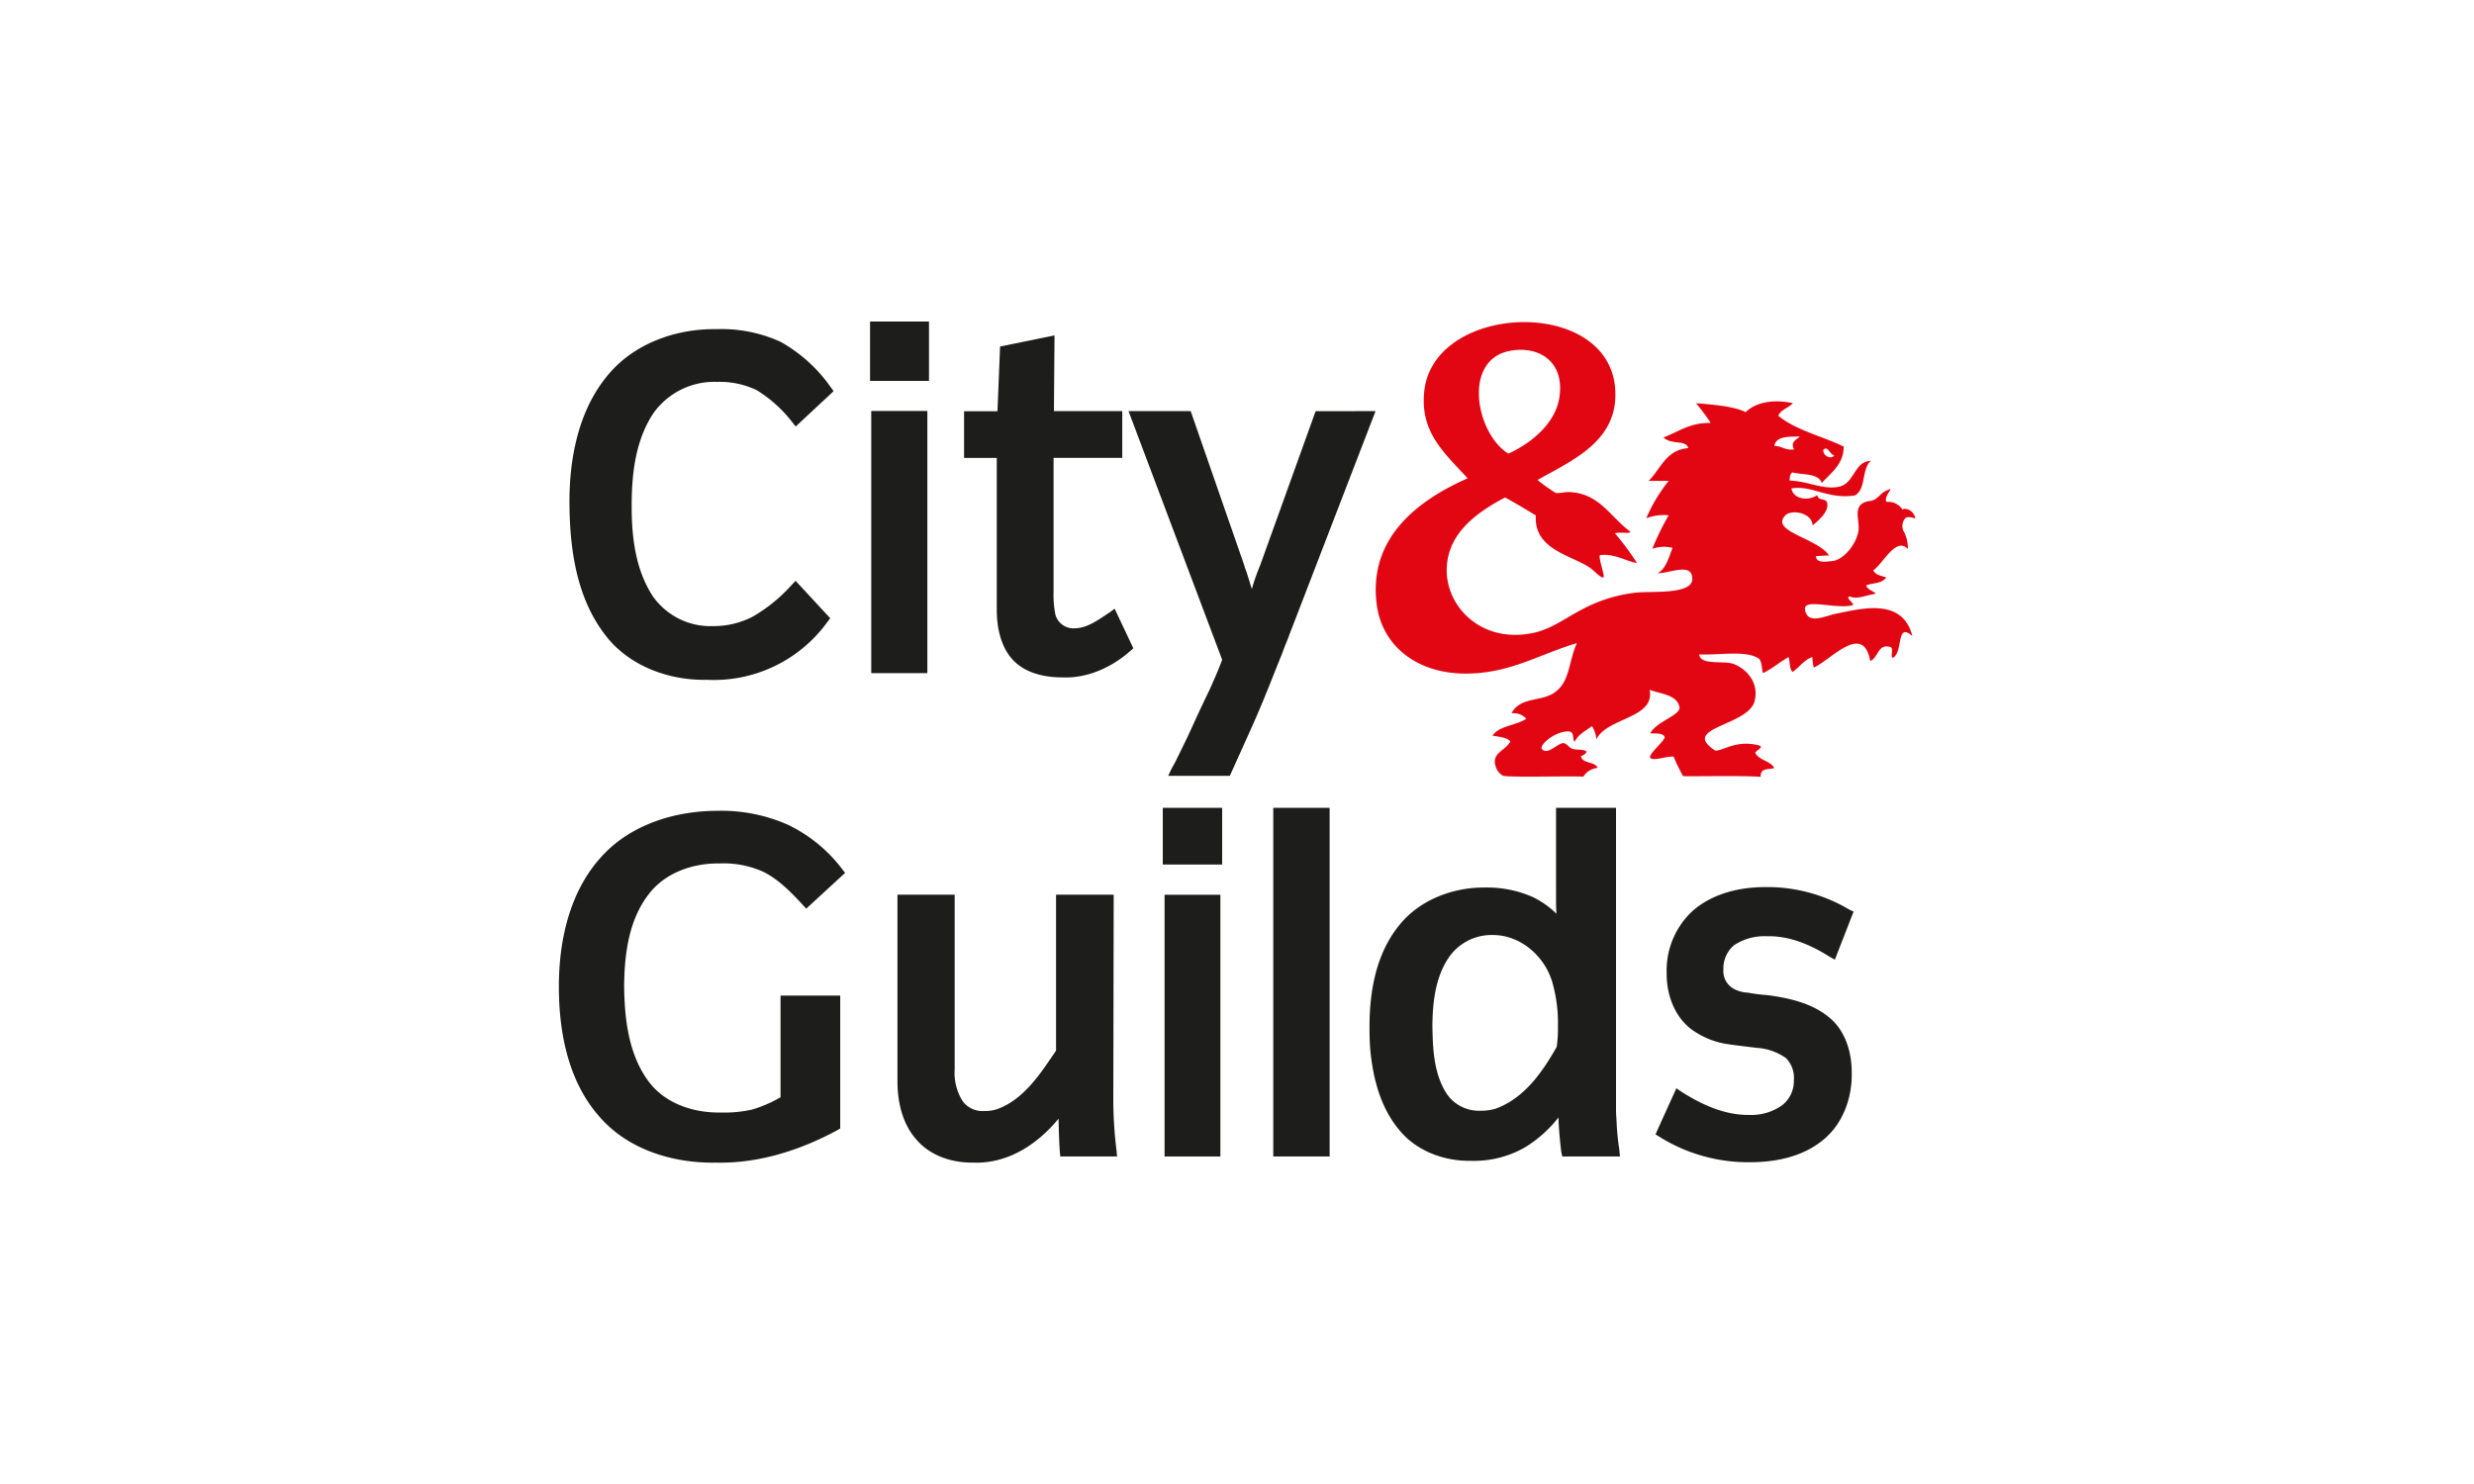
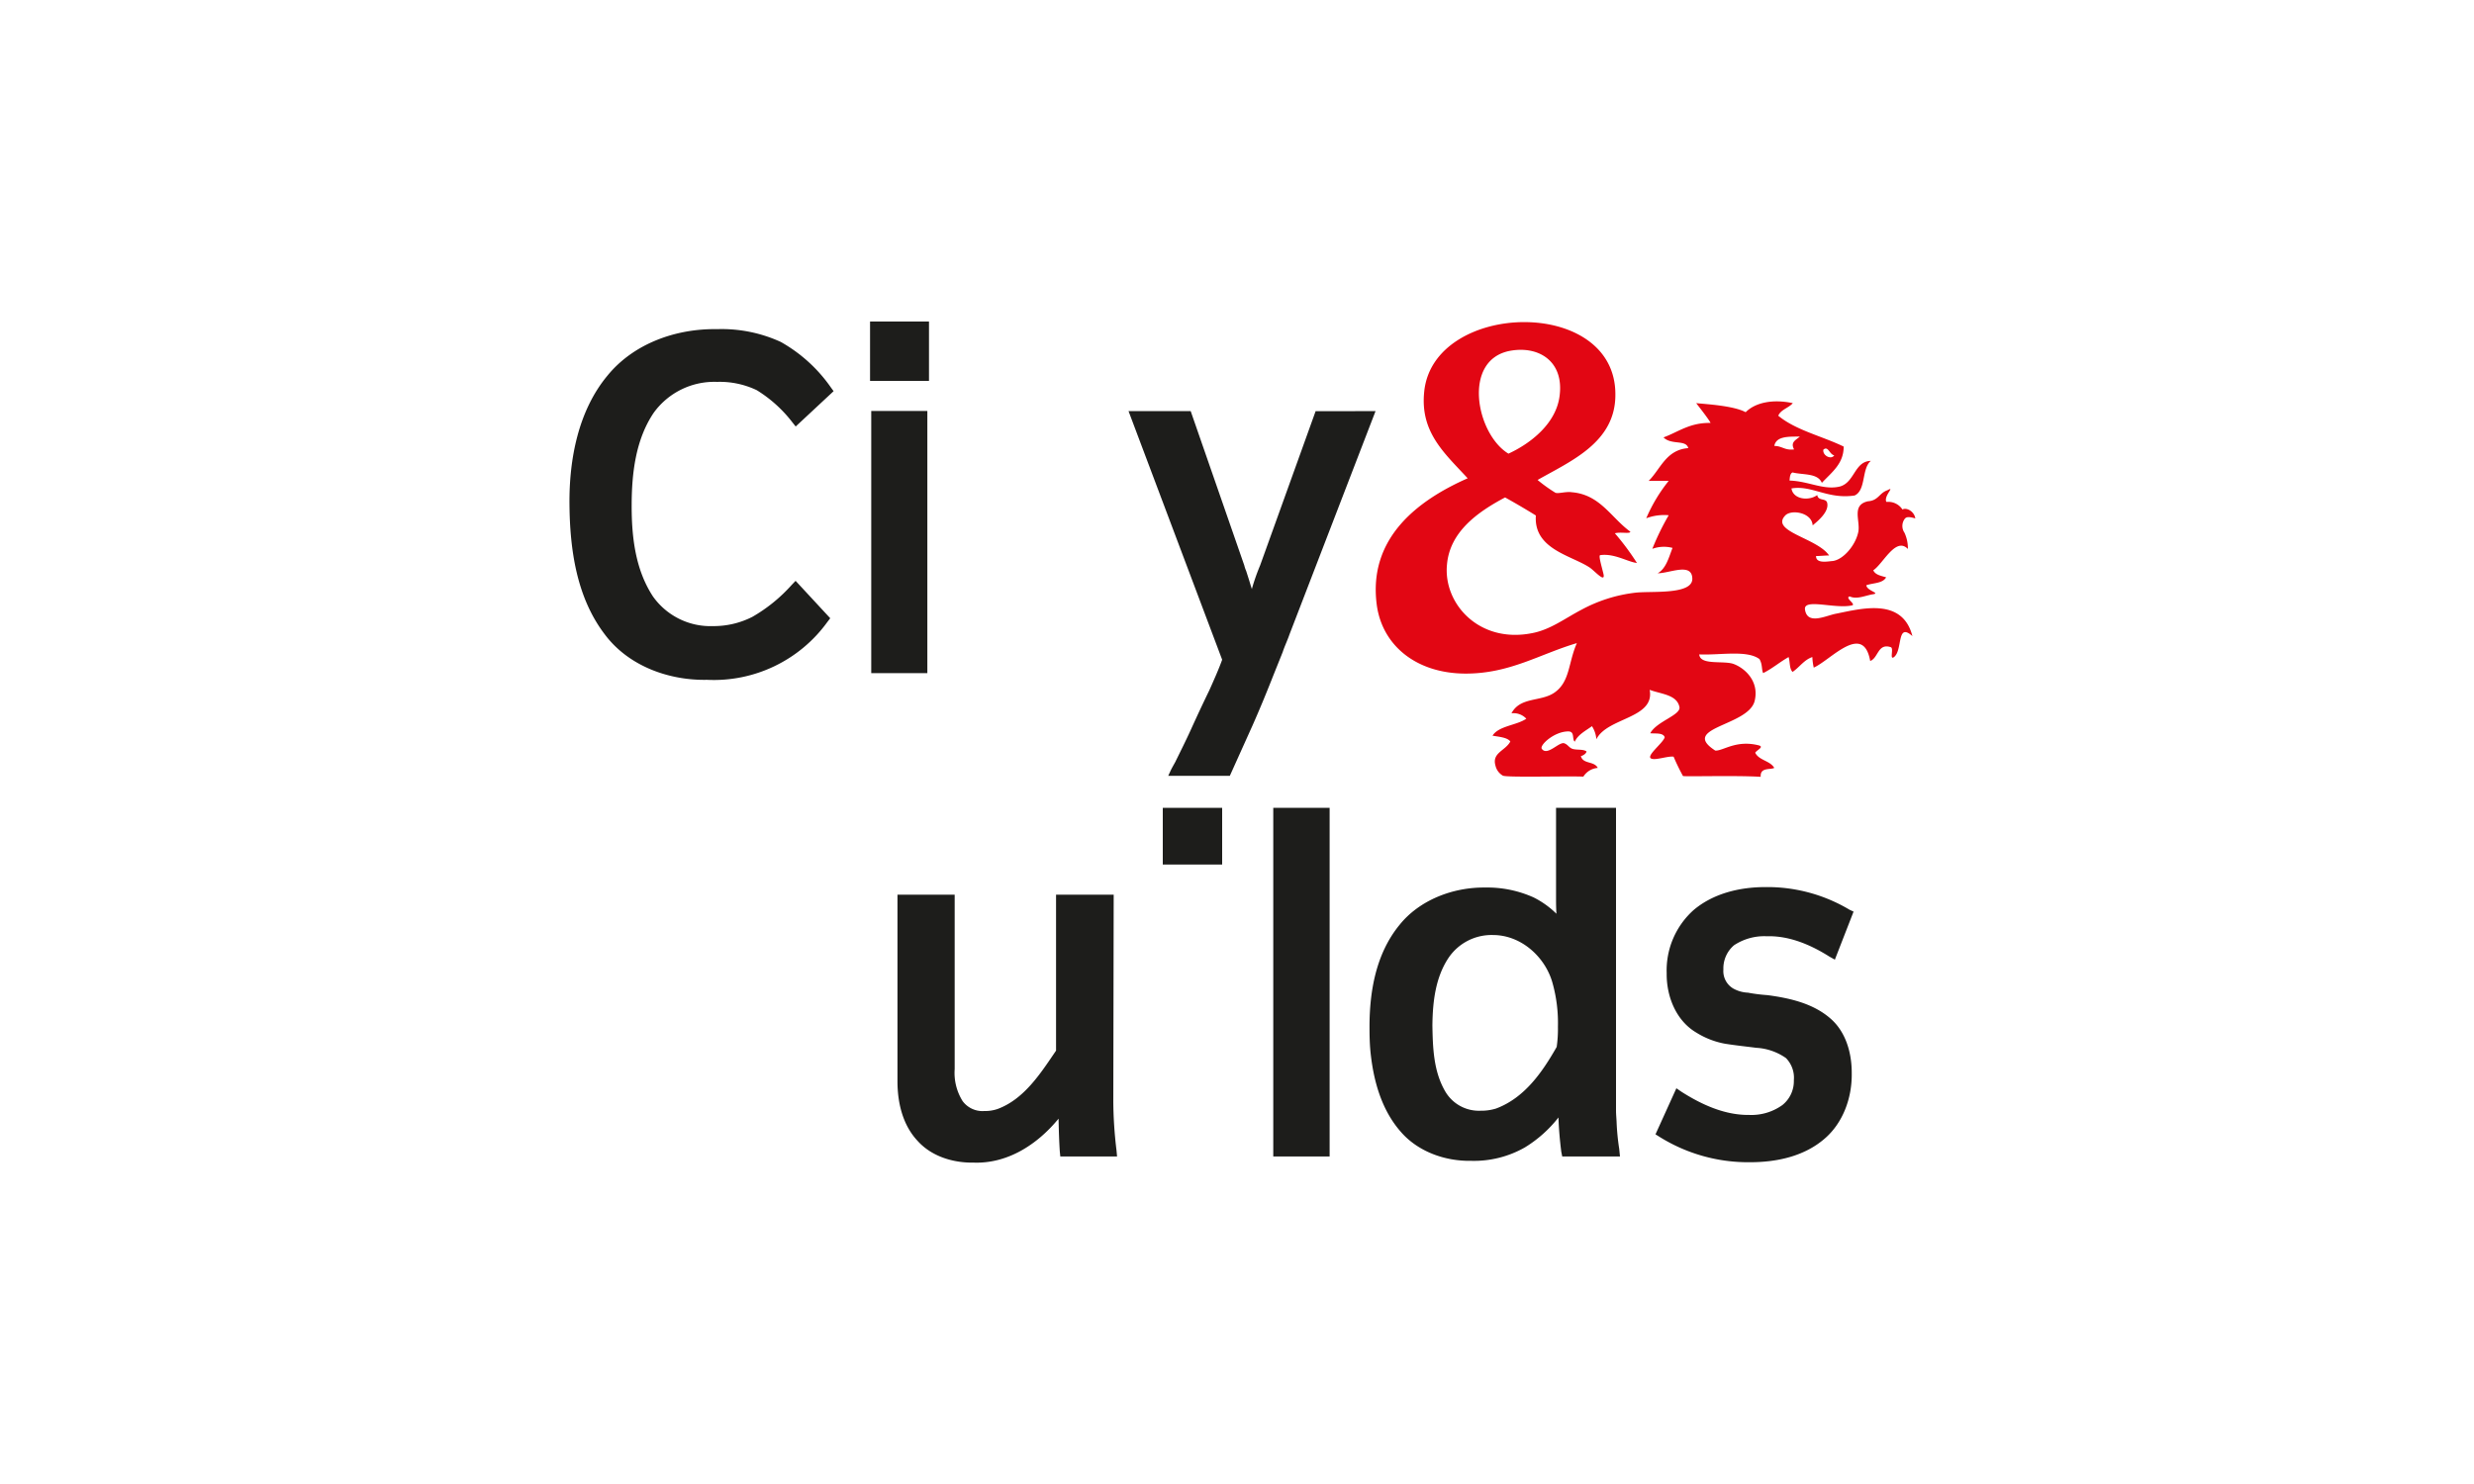
<svg xmlns="http://www.w3.org/2000/svg" id="Layer_1" data-name="Layer 1" viewBox="0 0 500 300">
  <defs>
    <style>.cls-1{fill:#fff;}.cls-2{fill:#e20613;}.cls-3{fill:#1d1d1b;}</style>
  </defs>
  <g id="Layer_1-2" data-name="Layer 1-2">
    <g id="Layer_2" data-name="Layer 2">
      <rect class="cls-1" width="500" height="300" />
    </g>
  </g>
  <path class="cls-2" d="M329.49,107.48c0,.5-2,0-3.12.33a51.66,51.66,0,0,1,4.46,6c-1.89-.22-4.6-2-7.44-1.58-.35.1.28,2.16.65,3.7.55,2.19-1.89-.68-2.84-1.25-3.7-2.42-11.28-3.68-10.8-10.47-2-1.24-4.09-2.47-6.22-3.65-5.67,3-11.16,7-11.74,13.55-.79,7.9,6.5,16.06,17.26,13.87,3.65-.7,6.62-3,9.92-4.72a30.15,30.15,0,0,1,10.95-3.45c3.21-.36,11.52.48,11.45-2.84s-4.56-1.08-7-1.08c1.69-.95,2.23-3.14,3-5.13a6.85,6.85,0,0,0-4.08.19,50.69,50.69,0,0,1,3.31-6.79,10.33,10.33,0,0,0-4.54.61,32.24,32.24,0,0,1,4.54-7.56H333.2c2.39-2.35,3.49-6.28,8-6.62-.44-1.78-3.43-.56-5-2.17,3-1.09,5.27-3,9.51-2.92-.26-.59-2-2.83-2.91-4,2.21.22,7.56.52,10,1.83,2-2,5.57-2.68,9.53-1.83-.86,1-2.41,1.28-2.94,2.54,3.54,2.94,8.87,4.12,13.22,6.24,0,3.45-2.32,5.11-4.41,7.33-.83-2-3.78-1.57-5.92-2.1-.51.21-.55.94-.61,1.64,3.89.12,6.9,2,10.18,1.2,3-.82,2.92-5.1,6.25-5.18-1.89,1.55-.94,5.94-3.28,7-5.48.81-8.61-2.13-12.76-1.43.33,2.22,3.5,2.59,5.21,1.34.19,1.25,1.74.57,2,1.55.46,1.81-1.89,3.71-2.93,4.58-.14-2.6-4.31-3.29-5.54-2-3.09,3.25,6.46,4.54,8.86,8.08-.75,0-1.89.12-2.64.12,0,1.59,2.34,1.08,3.4,1,2.15-.3,4.59-3.19,5.14-5.85.47-2.25-1.45-5.46,1.95-6.22,2.13-.14,2.28-1.67,3.93-2.23,1.71-.94-.79,1.13-.21,2.34h.43a3.42,3.42,0,0,1,2.83,1.55c.8-.47,2.38.36,2.6,1.8-1-.28-1.8-.46-2.19.16a2.41,2.41,0,0,0,0,2.74,7.58,7.58,0,0,1,.69,3.28c-2.46-2.56-5,3-7,4.31.43.94,1.58,1.11,2.6,1.42-.69,1.25-2.6,1.11-4,1.6.07,1.1,2.79,1.56,1.44,1.81-1.59.23-3.32,1.13-4.8.45-1.12.27,1.48,1.66.4,1.83-3.43.71-9.59-1.44-9.45.73.41,3.33,4.17,1.34,6.25.94,5.06-1,13.45-3.38,15.47,4.52-3.25-2.89-1.89,2.84-3.73,4.25-.94.66,0-1.71-.61-2-2.67-.9-2.52,2.18-4.19,2.78-1.41-7.93-8.06-.11-11.41,1.34a11.72,11.72,0,0,1-.28-2.13c-1.67.54-2.66,2.13-4,3-.68-.68-.48-2-.8-3-1.78,1-3.28,2.32-5.14,3.24-.36-.74-.1-1.72-.75-2.83-2.53-1.89-8.05-.75-12.17-.95.17,2.22,4.72,1.24,6.82,1.89,2.34.81,5.38,3.52,4.37,7.56-1.33,5.07-15.22,5.31-7.94,10,1.61.06,4.15-2.18,8.66-1.09,1.39.31-.27.95-.6,1.52.76,1.56,3,1.59,3.85,3.06-.74.44-2.89-.19-2.74,1.81-5-.32-15.61,0-15.71-.17a41.18,41.18,0,0,1-1.89-3.9c-1.09-.18-3.57.74-4.44.41-1.41-.41,2.39-3.21,2.64-4.35-.33-.95-1.89-.69-2.92-.8,1.3-2.45,6.38-3.7,5.88-5.39-.57-2.45-3.78-2.53-6-3.39,1.12,5.84-8.58,5.56-10.77,10a5.73,5.73,0,0,0-.89-2.65c-1.19.88-2.84,1.69-3.47,3.13-.61-.43.07-2.07-1.31-2.07-2.83,0-5.81,2.75-5.37,3.5,1.08,1.57,3.44-1.4,4.52-1.11.85.29,1,1,1.89,1.19s2,0,2.64.47c-.06.43-.68.84-1.14.94.43,1.68,2.7.95,3.41,2.39A3.78,3.78,0,0,0,320,157c-3-.15-15.75.21-16.29-.21a3.14,3.14,0,0,1-1.47-2c-.77-2.63,2-3,3-4.89-.6-.85-2.39-.95-3.6-1.18,1.26-2,4.87-2.07,6.83-3.43a3.52,3.52,0,0,0-3-1.09c1.79-3.39,5.94-2.28,8.69-4.19,3.17-2.2,2.78-6.08,4.53-10-7.45,2.19-13.52,6.16-22.44,6.16-10,0-16.89-5.67-18-13.87-1.81-13.6,8.38-21.2,18.37-25.61-4.73-5.13-9.66-9.33-8.78-17.56,1.89-18.27,38.78-19.33,38.63.7,0,9.6-8.93,13.33-15.72,17.2a30.3,30.3,0,0,0,3.58,2.57c.57.27,2.1-.28,3.36-.09C323.41,100,325.59,104.65,329.49,107.48Zm-14.3-27.4c.95-7.06-4.22-10.22-10-9.16-9.76,1.83-6.84,16.85-.33,20.79C309.3,89.67,314.48,85.66,315.19,80.08Zm48.49,8.18c-2.31,0-4.72-.07-5.09,1.89,1.59,0,2.09.94,4,.7-.79-1.46.32-1.87,1.16-2.58Zm7,3.78c-.94-.18-1.22-2-2.18-1.12-.18,1.18,1.59,2.09,2.2,1.13Z" />
  <path class="cls-3" d="M168.47,79.08l-7.66,7.14-.69-.87a26.73,26.73,0,0,0-7.19-6.48,17.36,17.36,0,0,0-8-1.67,15.11,15.11,0,0,0-12.81,6.24c-3.68,5.45-4.45,12.28-4.46,18.73s.76,13,4.3,18.4a14.23,14.23,0,0,0,12.13,6,17.17,17.17,0,0,0,8-1.89,32,32,0,0,0,7.88-6.4l.82-.86,7,7.56-.6.79a28.31,28.31,0,0,1-24.32,11.66c-7.77.15-15.94-2.83-20.7-9.26-5.67-7.47-7-17.14-7.08-26.25s1.78-18.9,7.69-26c5.32-6.52,13.91-9.52,22.11-9.38a28.67,28.67,0,0,1,12.9,2.58,30.63,30.63,0,0,1,10.11,9.17Z" />
  <path class="cls-3" d="M187.75,77H175.84V65h11.91Z" />
-   <path class="cls-3" d="M228.44,131.6c-3.78,3.32-8.64,5.54-13.68,5.34-3.59,0-7.42-.81-9.95-3.43s-3.36-6.62-3.36-10.2V92.57h-6.61V83.13h6.75l.53-13.08,11-2.25L213,83.11h13.81v9.45H212.93v27.11a20.19,20.19,0,0,0,.37,4.59,3.77,3.77,0,0,0,3.78,2.76c2.73,0,5-1.81,7.19-3.23l1-.74,3.78,8Z" />
  <path class="cls-3" d="M278,83.11,260.6,128.27c-.41,1.2-1,2.41-1.36,3.54l-1.81,4.51c-1.38,3.51-2.77,6.9-4.29,10.33l-4.59,10.19H236.1l.57-1.23c.25-.49.54-1,.83-1.52,1.09-2.22,2.2-4.43,3.22-6.68,1.19-2.62,2.42-5.26,3.69-7.87.89-2,1.8-4,2.58-6.14v-.06L228.08,83.11h12.56l10.83,31.18a6.43,6.43,0,0,0,.38,1.12l.58,1.82c.2.65.37,1.25.59,1.89V119a41.94,41.94,0,0,1,1.66-4.72l11.21-31.16Z" />
  <path class="cls-3" d="M225.76,233.79H214.29l-.1-1c-.14-2.11-.2-4.24-.25-6.37v-.28c-4.25,5.19-10.26,9.13-17.15,8.89-4.16.07-8.5-1.24-11.33-4.38-3.09-3.28-4.11-7.88-4.08-12.29v-37.5h11.56v35.28a10.75,10.75,0,0,0,1.61,6.46,5,5,0,0,0,4.39,2,7.81,7.81,0,0,0,2.67-.41c5.39-2,8.7-7.21,11.82-11.8V180.86h11.65L225,222.81a85.82,85.82,0,0,0,.65,9.75Z" />
  <path class="cls-3" d="M247,174.77H235V163.31h12Z" />
  <path class="cls-3" d="M268.72,233.79H257.33V163.31h11.39Z" />
  <path class="cls-3" d="M327.4,233.79H315.73l-.19-.94c-.29-2.32-.5-4.64-.57-6.95a25.47,25.47,0,0,1-6.81,6.07,20.81,20.81,0,0,1-10.85,2.7c-5.33.09-10.75-1.89-14.18-5.84-4-4.52-5.6-10.56-6.17-16.37-.15-1.62-.18-3.25-.18-4.88,0-7.16,1.29-14.78,6.06-20.6,4-5,10.74-7.64,17.31-7.56a22.82,22.82,0,0,1,9.8,2,18.15,18.15,0,0,1,4.61,3.3c-.06-.94-.08-1.89-.08-2.83V163.3H326.6v61.18c0,.7.07,1.47.11,2.2a47.63,47.63,0,0,0,.54,5.59Zm-25.08-9.68c5.84-2.16,9.45-7.48,12.29-12.47a25.26,25.26,0,0,0,.25-4.08,30,30,0,0,0-1.08-8.8c-1.4-5.15-6.22-9.74-12.06-9.74a10.48,10.48,0,0,0-8.93,4.56c-2.7,4-3.25,9-3.3,13.73.08,4.5.23,9.21,2.54,13.23a7.87,7.87,0,0,0,7.19,4A10.16,10.16,0,0,0,302.32,224.11Z" />
  <path class="cls-3" d="M374.61,184.29,370.83,194l-1.11-.62c-3.78-2.39-8.13-4.25-12.66-4.11a11.05,11.05,0,0,0-6.61,1.82,6.14,6.14,0,0,0-2.15,4.9,4.08,4.08,0,0,0,2,3.85,6.65,6.65,0,0,0,2.74.82h.15a33.58,33.58,0,0,0,4,.51c4.56.6,9.36,1.7,12.86,4.83,3.06,2.72,4.22,7,4.19,11,.07,4.88-1.73,10-5.53,13.23-4.11,3.54-9.64,4.72-15,4.72a33.79,33.79,0,0,1-18.32-5.13l-.81-.51L338.8,220l1.05.72c4.09,2.6,8.72,4.72,13.62,4.67a10.74,10.74,0,0,0,6.76-2,6.19,6.19,0,0,0,2.31-5,5.69,5.69,0,0,0-1.6-4.5,11.59,11.59,0,0,0-6-2.07c-2.09-.27-4.22-.49-6.34-.83a16.55,16.55,0,0,1-5.76-2.24c-4.16-2.45-6.06-7.4-6-12a16.36,16.36,0,0,1,5.42-12.76c4-3.4,9.37-4.66,14.52-4.66a32.39,32.39,0,0,1,17,4.57Z" />
  <path class="cls-3" d="M187.42,136.08H176.08v-53h11.34Z" />
-   <path class="cls-3" d="M246.64,233.79H235.36V180.88h11.28Z" />
-   <path class="cls-3" d="M170.8,176.46l-7.86,7.23-.73-.8c-2.4-2.58-4.88-5.14-8-6.68a19.62,19.62,0,0,0-8.78-1.66c-5.34-.08-11,1.83-14.34,6.24-4,5.18-4.88,12-4.95,18.46.07,6.68.86,13.88,4.95,19.38,3.34,4.49,9.11,6.37,14.56,6.27a25.19,25.19,0,0,0,6.36-.6,25.45,25.45,0,0,0,5.74-2.49V201.27h12.06v26.86l-.58.34c-7.55,4.09-16,6.78-24.67,6.56-8.58.14-17.69-2.64-23.44-9.32-6.29-7.13-8.17-17-8.17-26.27s2.13-19.05,8.45-26.08c5.85-6.61,14.93-9.45,23.62-9.45a33.16,33.16,0,0,1,14.26,2.84,30.08,30.08,0,0,1,10.92,8.94Z" />
</svg>